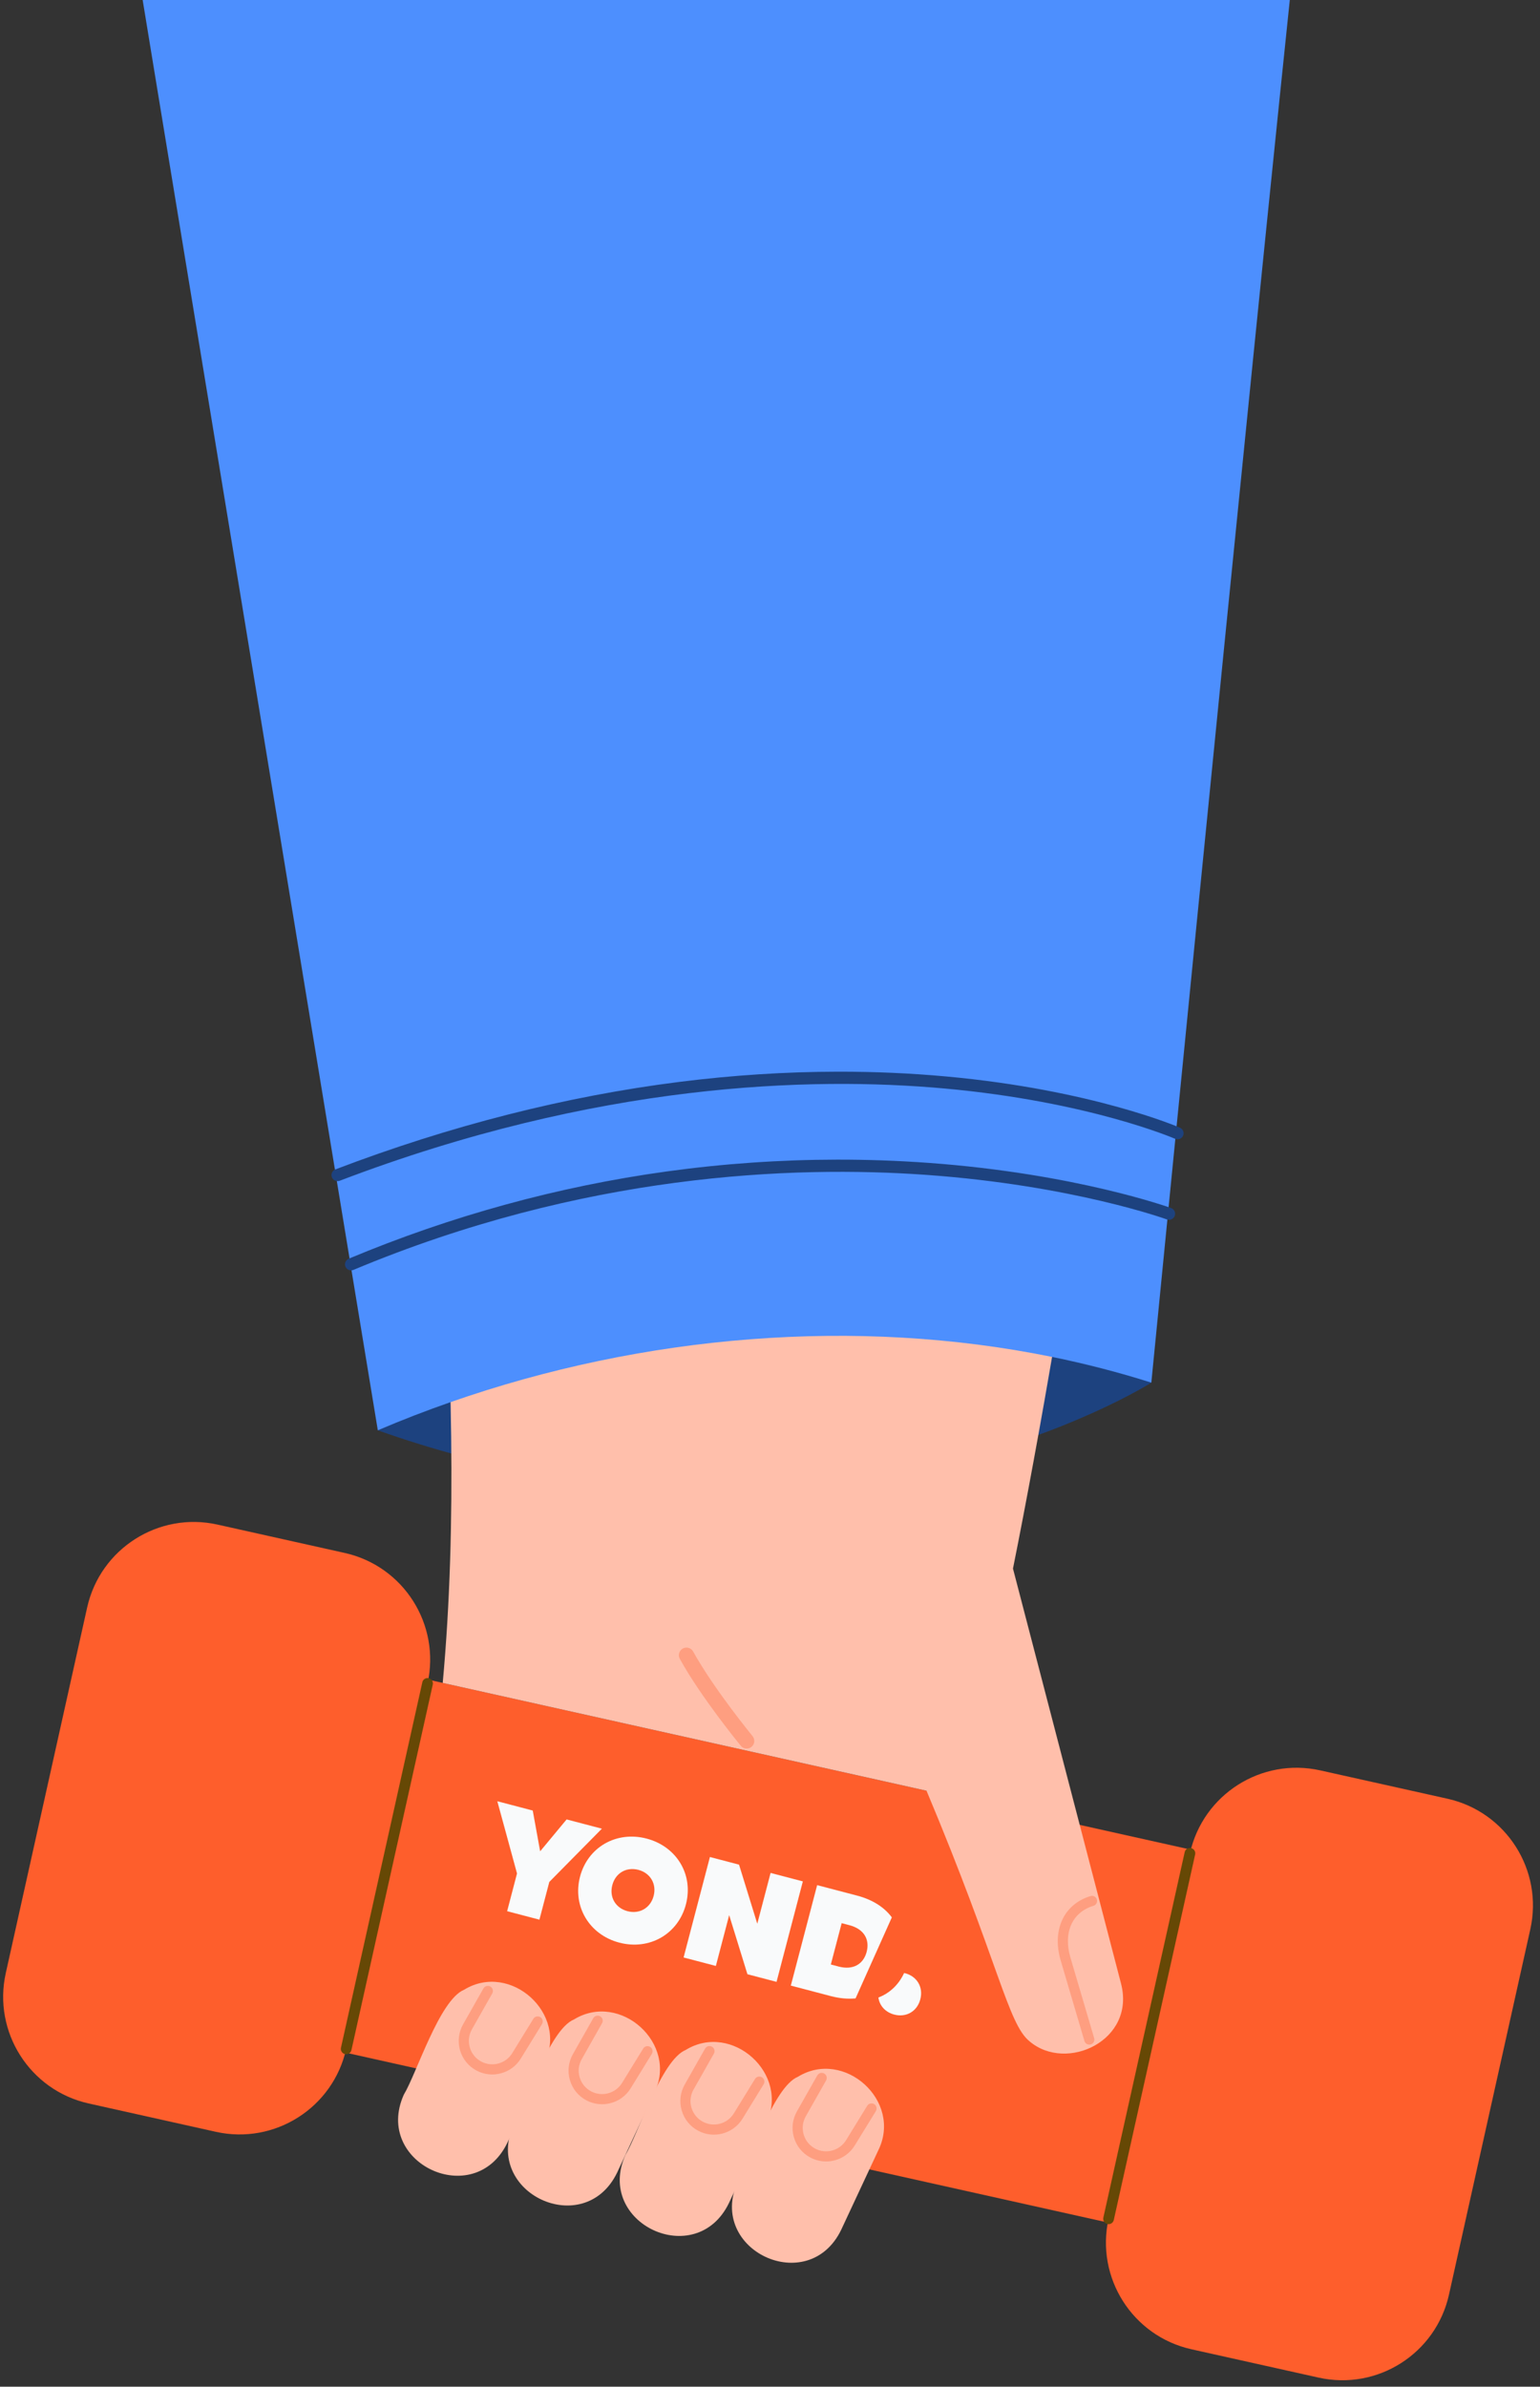
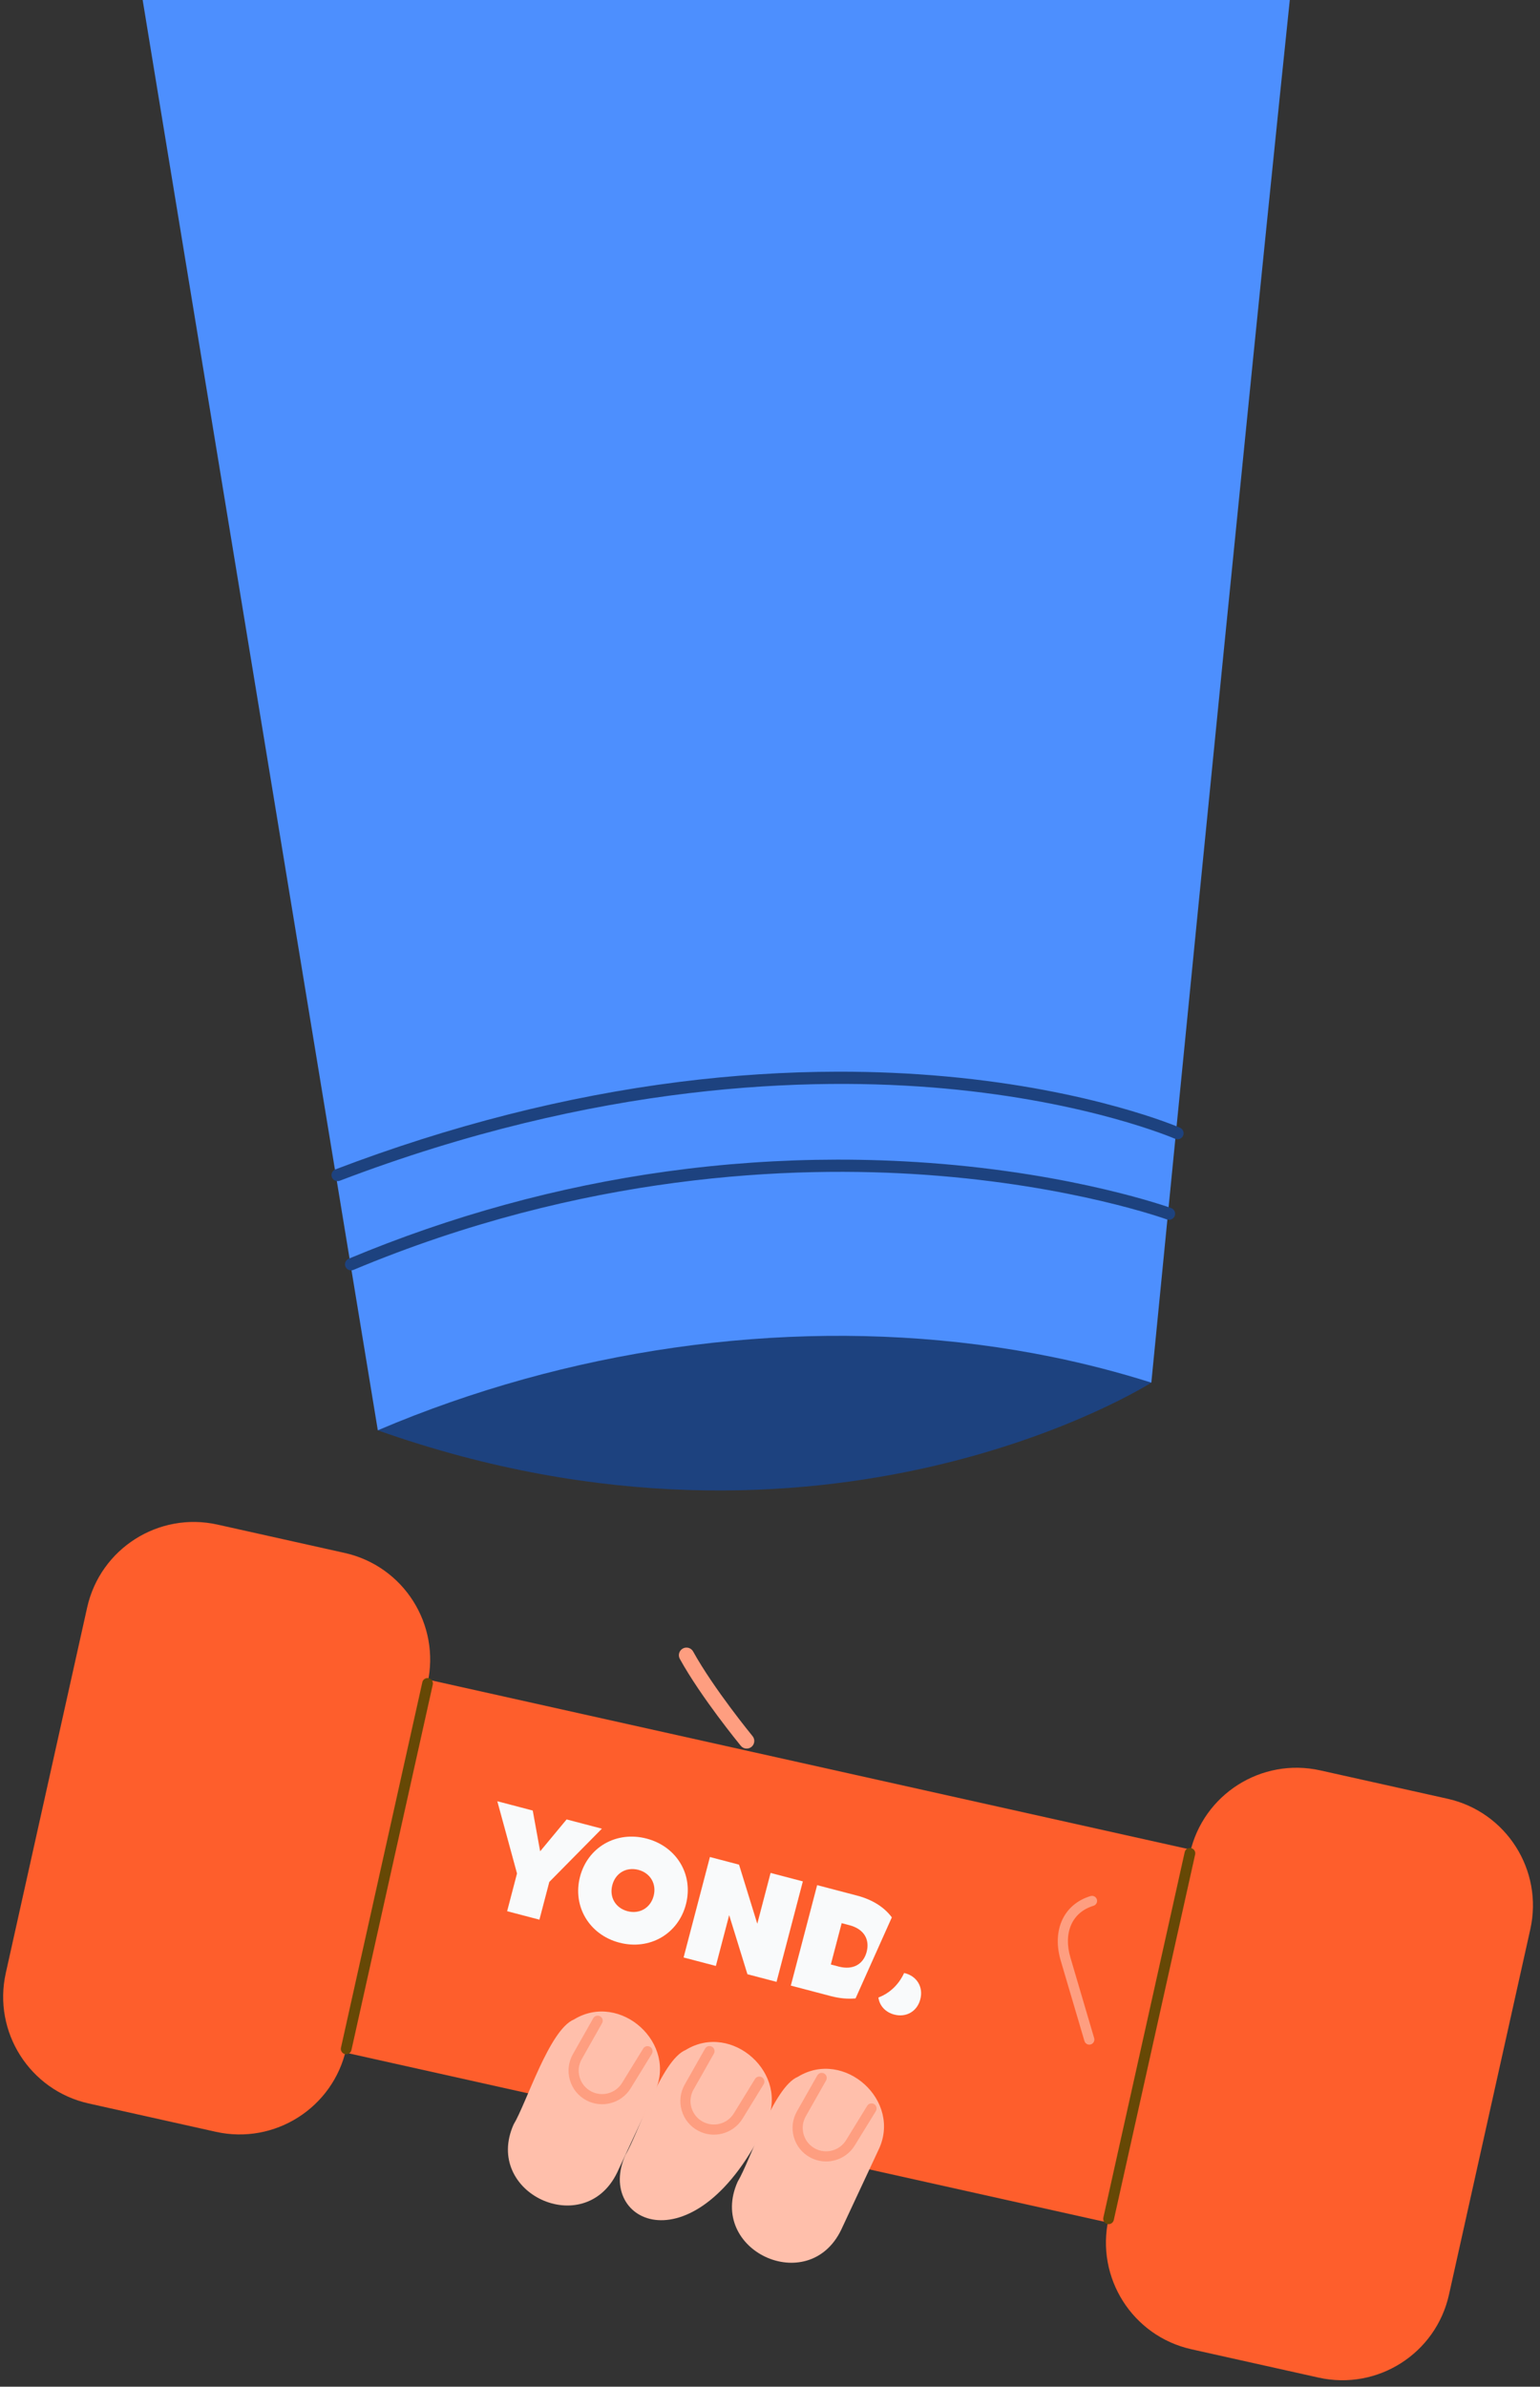
<svg xmlns="http://www.w3.org/2000/svg" width="153" height="237" viewBox="0 0 153 237" fill="none">
  <rect x="0" y="0" width="153" height="237" fill="#333333" stroke="none" />
  <path d="M114.386 137.296C114.386 137.296 82.186 157.83 37.537 142.031C37.537 142.031 79.339 112.585 114.386 137.296Z" fill="#1D427F" />
  <path d="M16.891 199.942L25.137 162.912L140.252 188.557L132.005 225.585L16.891 199.942Z" fill="#FE5E2C" />
  <path d="M110.136 220.327L118.22 184.033C119.522 178.181 125.323 174.495 131.171 175.799L143.805 178.612C149.656 179.916 153.341 185.716 152.039 191.567L143.956 227.861C142.654 233.712 136.855 237.398 131.005 236.096L118.37 233.281C112.52 231.978 108.834 226.178 110.136 220.327Z" fill="#FE5E2C" />
  <path d="M0.576 195.919L8.658 159.626C9.962 153.775 15.76 150.087 21.61 151.391L34.245 154.206C40.095 155.508 43.781 161.309 42.477 167.16L34.395 203.453C33.091 209.304 27.293 212.99 21.442 211.688L8.81 208.873C2.959 207.571 -0.728 201.77 0.576 195.919Z" fill="#FE5E2C" />
-   <path d="M43.985 167.112C45.438 151.332 44.851 134.139 43.742 117.782L108.529 109.875C106.42 124.11 103.341 142.334 100.64 155.76C104.41 170.233 111.37 196.946 111.37 196.946C112.867 202.623 105.954 205.811 102.295 202.71C100.121 200.97 99.25 194.952 92.05 177.818L43.985 167.112Z" fill="#FFBFAB" />
  <path d="M107.886 188.44C108.036 188.38 108.189 188.326 108.347 188.278C108.614 188.198 108.895 188.348 108.976 188.615C109.055 188.881 108.906 189.162 108.639 189.244C106.514 189.885 105.616 191.912 106.352 194.402L108.706 202.385C108.784 202.652 108.631 202.933 108.364 203.011C108.098 203.09 107.818 202.937 107.739 202.671L105.384 194.688C104.545 191.841 105.547 189.393 107.886 188.44Z" fill="#FE9E80" />
  <path d="M10.278 -23.801L130.764 -23.971C128.266 -4.251 114.413 137.07 114.385 137.294C114.385 137.296 114.385 137.296 114.385 137.296C111.161 136.274 107.87 135.423 104.529 134.742C85.061 130.775 63.932 132.537 44.755 139.234C42.316 140.085 39.912 141.015 37.545 142.024L37.543 142.024C37.541 142.026 37.538 142.026 37.536 142.027C36.456 135.408 12.4 -10.609 10.278 -23.801Z" fill="#4D8FFE" />
  <path d="M68.171 163.606C68.448 163.593 68.72 163.736 68.864 163.996C70.892 167.669 74.729 172.351 74.767 172.397C75.033 172.719 74.985 173.196 74.663 173.462C74.34 173.727 73.865 173.68 73.599 173.358C73.439 173.162 69.636 168.523 67.541 164.726C67.339 164.361 67.471 163.901 67.837 163.699C67.944 163.641 68.057 163.61 68.171 163.606Z" fill="#FE9E80" />
  <path d="M79.276 206.221C83.865 203.407 89.68 208.612 87.259 213.527L83.56 221.444C80.291 228.142 70.246 223.453 73.285 216.644C74.551 214.561 76.829 207.232 79.276 206.221Z" fill="#FFBFAB" />
  <path d="M81.382 205.902C81.532 205.815 81.723 205.808 81.883 205.899C82.126 206.037 82.211 206.343 82.074 206.586L80.052 210.153C79.741 210.705 79.666 211.342 79.843 211.949C80.019 212.559 80.425 213.056 80.985 213.353C82.065 213.928 83.416 213.563 84.057 212.519L86.157 209.103C86.304 208.867 86.615 208.792 86.851 208.938C87.089 209.084 87.163 209.394 87.017 209.632L84.917 213.048C83.996 214.544 82.061 215.068 80.511 214.244C79.71 213.818 79.128 213.102 78.876 212.232C78.621 211.361 78.729 210.446 79.175 209.657L81.197 206.09C81.243 206.009 81.307 205.945 81.382 205.902Z" fill="#FE9E80" />
-   <path d="M68.128 203.557C72.717 200.744 78.532 205.948 76.111 210.864L72.412 218.781C69.143 225.479 59.098 220.789 62.137 213.981C63.403 211.898 65.681 204.569 68.128 203.557Z" fill="#FFBFAB" />
+   <path d="M68.128 203.557C72.717 200.744 78.532 205.948 76.111 210.864C69.143 225.479 59.098 220.789 62.137 213.981C63.403 211.898 65.681 204.569 68.128 203.557Z" fill="#FFBFAB" />
  <path d="M70.234 203.239C70.384 203.153 70.575 203.146 70.735 203.237C70.978 203.374 71.063 203.681 70.926 203.924L68.904 207.491C68.593 208.043 68.519 208.68 68.695 209.287C68.871 209.895 69.277 210.394 69.837 210.691C70.917 211.266 72.268 210.901 72.909 209.857L75.01 206.441C75.156 206.203 75.467 206.13 75.703 206.276C75.941 206.42 76.016 206.732 75.869 206.968L73.769 210.384C72.848 211.882 70.913 212.406 69.363 211.582C68.562 211.156 67.98 210.44 67.728 209.569C67.474 208.698 67.581 207.784 68.027 206.995L70.049 203.427C70.095 203.346 70.16 203.283 70.234 203.239Z" fill="#FE9E80" />
  <path d="M57.019 200.534C61.608 197.719 67.423 202.925 65.002 207.839L61.303 215.757C58.034 222.456 47.989 217.766 51.028 210.957C52.296 208.873 54.572 201.546 57.019 200.534Z" fill="#FFBFAB" />
  <path d="M59.125 200.218C59.275 200.132 59.466 200.125 59.626 200.216C59.869 200.353 59.954 200.661 59.816 200.902L57.797 204.47C57.484 205.021 57.409 205.66 57.586 206.268C57.762 206.875 58.168 207.374 58.728 207.671C59.808 208.246 61.159 207.879 61.801 206.835L63.902 203.419C64.046 203.183 64.358 203.109 64.594 203.255C64.832 203.401 64.906 203.711 64.76 203.948L62.66 207.364C61.739 208.86 59.804 209.386 58.254 208.56C57.453 208.134 56.871 207.421 56.619 206.548C56.364 205.677 56.472 204.762 56.92 203.973L58.94 200.406C58.986 200.325 59.051 200.261 59.125 200.218Z" fill="#FE9E80" />
-   <path d="M46.106 197.581C50.697 194.766 56.511 199.97 54.089 204.886L50.392 212.804C47.123 219.502 37.075 214.811 40.117 208.004C41.383 205.92 43.659 198.592 46.106 197.581Z" fill="#FFBFAB" />
-   <path d="M48.215 197.263C48.364 197.177 48.553 197.169 48.715 197.26C48.957 197.398 49.043 197.704 48.906 197.947L46.884 201.515C46.572 202.066 46.497 202.703 46.675 203.311C46.852 203.918 47.257 204.417 47.815 204.714C48.897 205.29 50.246 204.924 50.889 203.88L52.99 200.464C53.136 200.226 53.446 200.154 53.683 200.3C53.919 200.444 53.994 200.755 53.848 200.993L51.747 204.407C50.828 205.905 48.892 206.43 47.341 205.605C46.54 205.179 45.961 204.464 45.706 203.593C45.454 202.722 45.559 201.807 46.007 201.018L48.029 197.451C48.074 197.37 48.139 197.306 48.215 197.263Z" fill="#FE9E80" />
  <path d="M118.217 183.501C118.257 183.501 118.297 183.504 118.335 183.514C118.622 183.578 118.803 183.862 118.738 184.149L110.656 220.443C110.593 220.729 110.307 220.911 110.021 220.847C109.734 220.782 109.553 220.498 109.618 220.211L117.7 183.918C117.755 183.67 117.975 183.501 118.217 183.501Z" fill="#664805" />
  <path d="M42.476 166.628C42.516 166.628 42.554 166.633 42.593 166.641C42.881 166.705 43.06 166.99 42.997 167.276L34.915 203.57C34.85 203.858 34.566 204.037 34.279 203.974C33.993 203.911 33.811 203.625 33.875 203.339L41.959 167.045C42.013 166.797 42.233 166.628 42.476 166.628Z" fill="#664805" />
  <path d="M83.147 115.151C86.17 115.146 89.19 115.252 92.195 115.469C106.881 116.529 116.262 119.926 116.355 119.96C116.666 120.075 116.827 120.421 116.712 120.733C116.597 121.046 116.251 121.205 115.938 121.092C115.847 121.057 106.591 117.711 92.061 116.667C78.659 115.706 57.902 116.56 35.112 126.101C34.804 126.23 34.451 126.086 34.323 125.778C34.195 125.472 34.339 125.119 34.646 124.989C44.815 120.734 55.435 117.819 66.213 116.328C71.829 115.552 77.496 115.159 83.147 115.151Z" fill="#1D427F" />
  <path d="M83.25 106.417C86.881 106.412 90.464 106.569 93.987 106.891C108.556 108.219 117.146 111.942 117.23 111.98C117.535 112.114 117.673 112.47 117.54 112.773C117.406 113.078 117.051 113.216 116.745 113.082C116.662 113.046 108.209 109.389 93.817 108.085C80.536 106.883 59.334 107.495 33.752 117.247C33.44 117.365 33.092 117.209 32.973 116.899C32.856 116.587 33.012 116.239 33.322 116.12C44.723 111.775 56.223 108.851 67.505 107.431C72.811 106.763 78.077 106.425 83.25 106.417Z" fill="#1D427F" />
  <path d="M56.293 180.668L53.664 183.833L52.928 179.786L49.409 178.863L51.366 186.034L50.384 189.782L53.591 190.622L54.574 186.875L59.797 181.587L56.293 180.668Z" fill="#F9FAFB" />
  <path d="M64.239 182.57C61.246 181.785 58.398 183.415 57.628 186.35C56.858 189.286 58.537 192.118 61.53 192.903C64.523 193.688 67.371 192.058 68.145 189.107C68.919 186.156 67.232 183.355 64.239 182.57ZM62.348 189.782C61.165 189.471 60.516 188.403 60.834 187.191C61.151 185.978 62.241 185.366 63.425 185.676C64.608 185.986 65.253 187.07 64.939 188.267C64.626 189.464 63.532 190.092 62.348 189.782Z" fill="#F9FAFB" />
  <path d="M75.236 191.027L73.424 185.159L70.531 184.4L67.915 194.377L71.121 195.218L72.444 190.172L74.258 196.04L77.149 196.798L79.764 186.821L76.559 185.981L75.236 191.027Z" fill="#F9FAFB" />
  <path d="M85.16 188.235L81.184 187.193L78.569 197.17L82.544 198.213C83.418 198.442 84.242 198.511 85 198.44L88.604 190.394C87.867 189.399 86.699 188.639 85.16 188.235ZM83.314 195.275L82.544 195.073L83.62 190.969L84.39 191.171C85.872 191.56 86.418 192.618 86.104 193.814C85.79 195.011 84.796 195.666 83.314 195.277L83.314 195.275Z" fill="#F9FAFB" />
  <path d="M89.92 195.943C89.889 195.935 89.858 195.929 89.824 195.922C89.276 197.093 88.392 197.923 87.269 198.354C87.382 199.169 87.964 199.816 88.842 200.046C90.026 200.356 91.116 199.743 91.433 198.531C91.751 197.319 91.102 196.25 89.919 195.94L89.92 195.943Z" fill="#F9FAFB" />
</svg>